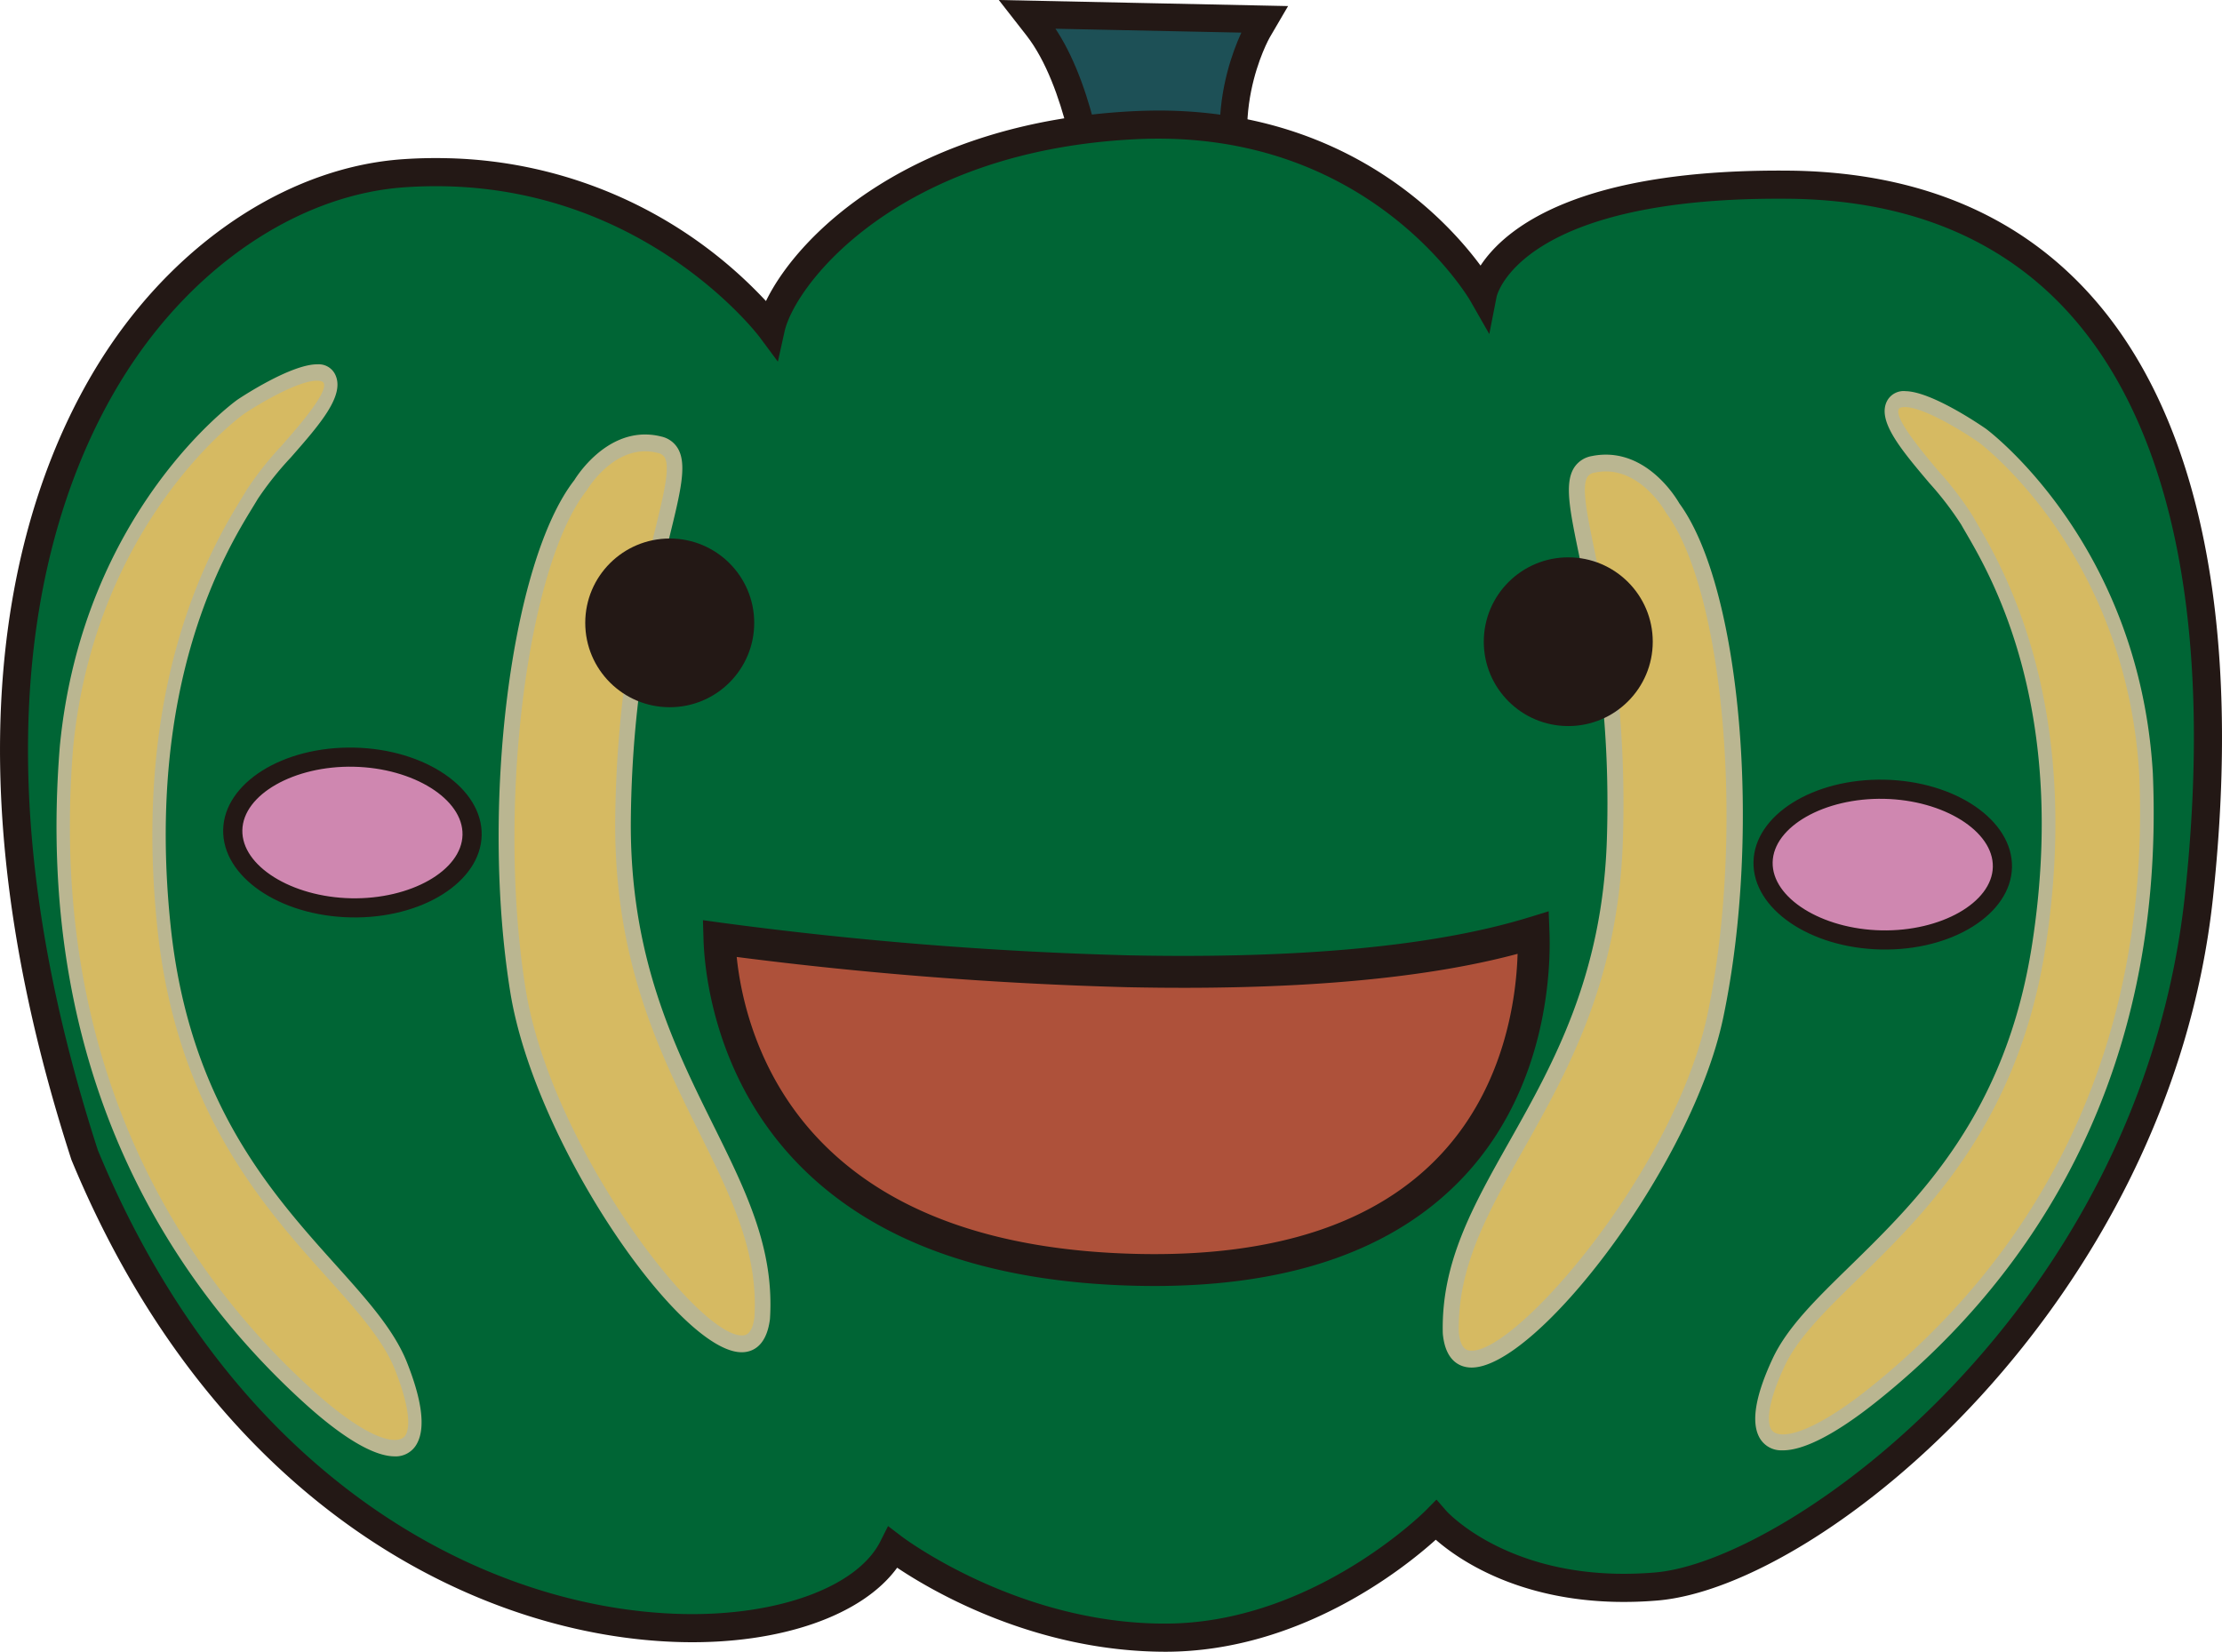
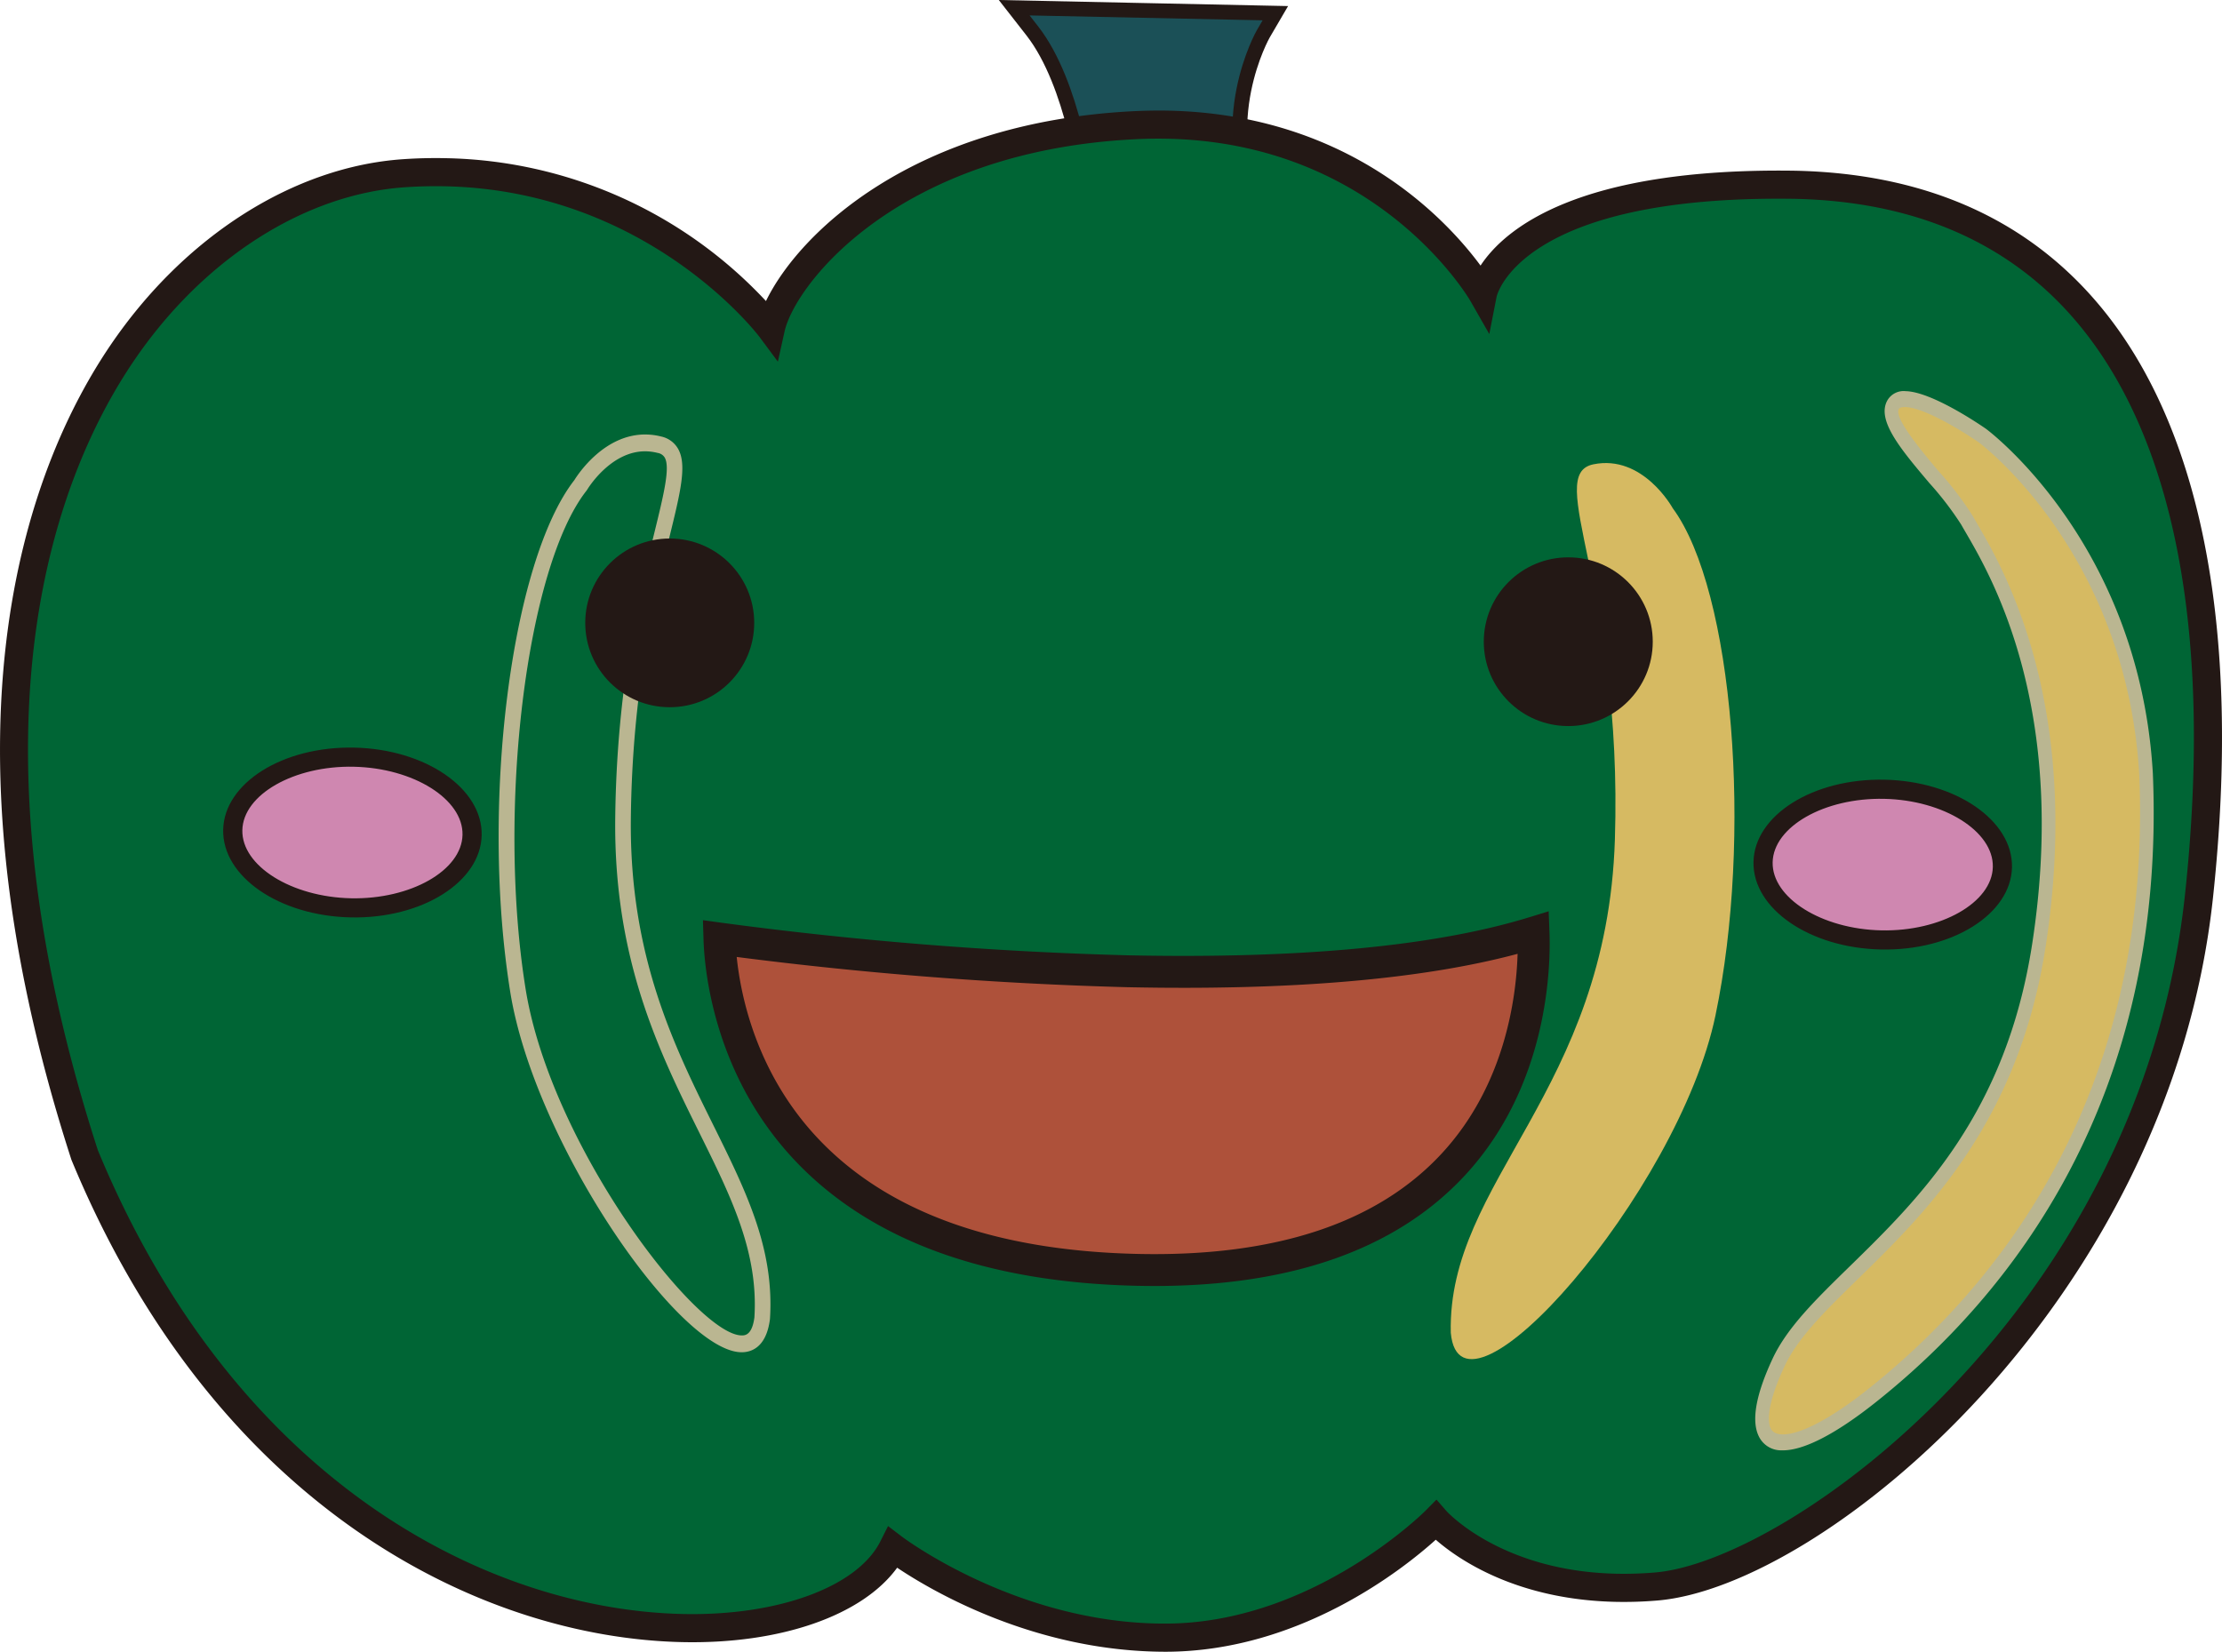
<svg xmlns="http://www.w3.org/2000/svg" width="400" height="297.389" viewBox="0 0 400 297.389">
  <g id="vegetable_pumpkin" transform="translate(200 149.588)">
    <g id="グループ_6367" data-name="グループ 6367" transform="translate(-200 -148.199)">
      <g id="グループ_6354" data-name="グループ 6354" transform="translate(182.574)">
        <g id="グループ_6353" data-name="グループ 6353">
          <path id="パス_5362" data-name="パス 5362" d="M115.236,42.468,81.687,34.55l-.2-1.771c-.021-.183-2.157-18.458-9.638-28.061L68.575.522l47.013.986-2.173,3.717c-.088.152-9.026,15.961-.66,32.374Z" transform="translate(-68.575 -0.522)" fill="#1b5057" stroke="#231815" stroke-miterlimit="10" stroke-width="2.661" />
-           <path id="パス_5363" data-name="パス 5363" d="M80.8,31.194,107.951,37.6l-.232-.452c-8.93-17.524.623-34.4.721-34.568l.205-.354-38.275-.8.3.391C78.531,11.9,80.7,30.247,80.786,31.024Z" transform="translate(-65.589 0.973)" fill="#1d5056" stroke="#231815" stroke-miterlimit="10" stroke-width="2.661" />
        </g>
      </g>
      <g id="グループ_6356" data-name="グループ 6356" transform="translate(0 18.514)">
        <g id="グループ_6355" data-name="グループ 6355" transform="translate(1.942 1.958)">
-           <path id="パス_5364" data-name="パス 5364" d="M159.174,264.636s21.211,16.272,49.1,16.224,48.618-21.138,48.618-21.138,12.378,14.206,39.683,11.92,89.811-50.981,97.692-124.245S381.722,20.533,321.531,19.27c-52.91-.792-56.193,19.71-56.193,19.71S247.01,6.314,202.593,8.547,139.27,35.7,137.169,45.154c0,0-22.8-30.861-65.967-27.968S-23.291,79.77,13.61,193.852C54.022,291.551,146.605,289.693,159.174,264.636Z" transform="translate(-0.355 -7.864)" fill="#006535" />
+           <path id="パス_5364" data-name="パス 5364" d="M159.174,264.636s21.211,16.272,49.1,16.224,48.618-21.138,48.618-21.138,12.378,14.206,39.683,11.92,89.811-50.981,97.692-124.245S381.722,20.533,321.531,19.27c-52.91-.792-56.193,19.71-56.193,19.71S247.01,6.314,202.593,8.547,139.27,35.7,137.169,45.154c0,0-22.8-30.861-65.967-27.968S-23.291,79.77,13.61,193.852C54.022,291.551,146.605,289.693,159.174,264.636" transform="translate(-0.355 -7.864)" fill="#006535" />
          <path id="パス_5365" data-name="パス 5365" d="M121.711,280.064h-.005C86.189,279.317,39.1,256.43,13.452,194.428c-25.684-79.4-6.747-124.8,6.826-144.792C33.292,30.461,52.453,18.249,71.538,16.97c2.495-.167,5-.226,7.457-.173,34.22.718,54.324,22.7,58.288,27.471C140.72,33.1,160.731,10.453,202.938,8.331c2.047-.1,4.1-.133,6.1-.09,35.474.742,52.934,24.288,56.488,29.712.721-1.9,2.729-5.6,8.123-9.242,6.85-4.632,20.788-10.069,48.27-9.657,22.047.463,39.609,7.942,52.194,22.233,18.983,21.553,26.281,58.388,21.1,106.529-3.453,32.129-18.267,63.762-41.709,89.068-21.478,23.185-43.855,34.629-56.5,35.687a69.658,69.658,0,0,1-7.287.237c-19.8-.415-30.3-9.763-32.457-11.914-3.112,2.965-22.969,20.853-48.6,20.9-25.29.037-45.381-13.427-48.9-15.94C154.709,274.887,139.9,280.447,121.711,280.064ZM78.971,17.945c-2.42-.053-4.9.005-7.356.17C52.882,19.371,34.045,31.394,21.229,50.28,7.773,70.1-10.989,115.139,14.53,194.035c25.421,61.446,72.047,84.144,107.2,84.883h.008c18.147.38,32.788-5.185,37.3-14.18l.312-.622.551.423c.205.159,21.4,16.128,48.749,16.1,27.335-.048,48-20.757,48.208-20.965l.434-.444.41.468c.1.117,10.306,11.5,32.034,11.957a68.772,68.772,0,0,0,7.167-.231c12.428-1.04,34.489-12.366,55.756-35.323,23.275-25.129,37.982-56.527,41.411-88.412,5.141-47.811-2.061-84.344-20.823-105.649C360.883,28.007,343.606,20.658,321.894,20.2c-51.659-.774-55.58,19.029-55.615,19.229l-.269,1.609-.8-1.42c-.165-.3-16.981-29.409-56.2-30.234-1.973-.04-4-.011-6.017.09-43.017,2.164-62.572,25.738-64.888,36.16l-.274,1.231-.751-1.016C136.881,45.584,116.588,18.733,78.971,17.945Z" transform="translate(-0.73 -8.222)" fill="#231815" />
        </g>
        <path id="パス_5366" data-name="パス 5366" d="M122.88,283.243h0c-36.137-.76-84.018-23.972-110.024-86.843-25.993-80.337-6.76-126.348,7.013-146.64,13.349-19.67,33.072-32.2,52.753-33.52,2.551-.173,5.117-.231,7.628-.178a80.818,80.818,0,0,1,57.638,25.724C143.855,29.492,164.47,9.59,204.052,7.6c2.093-.1,4.191-.138,6.238-.1,32.529.683,50.032,19.508,56.235,27.9,4.35-6.613,17.492-17.668,56.632-17.08,22.633.476,40.674,8.179,53.637,22.9,19.356,21.975,26.816,59.332,21.579,108.031-7.827,72.78-70.064,123.992-100,126.5a71.3,71.3,0,0,1-7.489.242c-17.913-.375-28.4-7.676-32.42-11.186-5.764,5.193-24.438,20.127-48.6,20.17-23.5-.005-42.047-10.9-48.36-15.131C155.266,278.428,140.572,283.615,122.88,283.243ZM80.141,21.122c-2.362-.048-4.779.008-7.183.17C54.824,22.507,36.544,34.211,24.065,52.6c-13.256,19.529-31.72,63.953-6.456,142.056,25.005,60.427,70.841,82.8,105.375,83.525h0c17.13.359,31.4-4.9,35.509-13.1l1.374-2.736,2.436,1.861c.2.154,20.889,15.783,47.551,15.7,26.459-.045,46.616-20.173,46.816-20.377l1.92-1.946,1.8,2.061c.09.1,9.848,10.848,30.6,11.284a67.024,67.024,0,0,0,6.96-.226c24.092-2.015,87.346-47.266,95.383-122,5.083-47.25-1.954-83.264-20.346-104.147C361,30.949,344.2,23.826,323.064,23.382,273.6,22.64,269.457,40.818,269.419,41L268.1,47.726,264.715,41.8c-.16-.284-16.515-28.439-54.531-29.237-1.925-.04-3.9-.011-5.876.09C161.573,14.8,143.117,38.79,141.23,47.285l-1.2,5.411-3.309-4.454C136.523,47.979,116.728,21.89,80.141,21.122Z" transform="translate(0 -7.485)" fill="#231815" />
      </g>
      <g id="グループ_6358" data-name="グループ 6358" transform="translate(126.544 162.689)">
        <g id="グループ_6357" data-name="グループ 6357" transform="translate(0)">
          <path id="パス_5367" data-name="パス 5367" d="M48.646,64.224c.149,5.108,1.691,23.14,15.61,37.915,13.056,13.866,33.174,21.178,59.8,21.736,25.519.534,44.622-5.879,56.776-19.061,14.252-15.453,14.582-35.9,14.364-41.659-17.146,5.275-41.733,7.612-73.12,6.955A685.634,685.634,0,0,1,48.646,64.224Z" transform="translate(-45.675 -59.313)" fill="#ae513a" />
          <path id="パス_5368" data-name="パス 5368" d="M125.847,129.141c-27.423-.574-48.227-8.192-61.829-22.637C49.436,91.021,47.786,72.125,47.629,66.7l-.1-3.393,3.365.465a686.315,686.315,0,0,0,73.088,5.86c31.07.651,55.365-1.646,72.215-6.825l3.576-1.1.144,3.733c.232,6.155-.165,27.492-15.123,43.714C172.059,122.97,152.224,129.694,125.847,129.141ZM53.606,69.931c.732,7.126,3.6,20.962,14.6,32.64,12.508,13.281,31.941,20.29,57.764,20.832,24.657.516,43.027-5.584,54.6-18.136,11.3-12.252,13.365-27.883,13.613-35.9C176.99,73.973,153.363,76,123.864,75.376A694.923,694.923,0,0,1,53.606,69.931Z" transform="translate(-47.53 -61.71)" fill="#231815" />
        </g>
      </g>
      <g id="グループ_6360" data-name="グループ 6360" transform="translate(315.658 138.988)">
        <g id="グループ_6359" data-name="グループ 6359" transform="translate(0 0)">
          <path id="パス_5369" data-name="パス 5369" d="M141.038,53.451c-11.877-.247-21.669,5.634-21.826,13.111s9.377,13.767,21.257,14.017,21.669-5.634,21.826-13.113S152.917,53.7,141.038,53.451Z" transform="translate(-117.484 -51.723)" fill="#cf87b0" />
          <path id="パス_5370" data-name="パス 5370" d="M141.508,83.373c-12.827-.269-23.12-7.344-22.945-15.772s10.759-15.065,23.586-14.8,23.123,7.344,22.947,15.772S154.338,83.644,141.508,83.373Zm.57-27.125c-10.743-.226-19.931,5.007-20.067,11.425s8.826,12.034,19.569,12.257,19.934-5.007,20.069-11.425S152.821,56.473,142.078,56.247Z" transform="translate(-118.561 -52.796)" fill="#231815" />
        </g>
      </g>
      <g id="グループ_6362" data-name="グループ 6362" transform="translate(40.173 133.21)">
        <g id="グループ_6361" data-name="グループ 6361">
          <path id="パス_5371" data-name="パス 5371" d="M37.566,51.278C25.689,51.03,15.9,56.912,15.739,64.391S25.116,78.156,37,78.406s21.669-5.634,21.826-13.113S49.445,51.528,37.566,51.278Z" transform="translate(-14.012 -49.55)" fill="#cf87b0" />
          <path id="パス_5372" data-name="パス 5372" d="M38.036,81.2c-12.827-.271-23.12-7.346-22.945-15.775S25.85,50.362,38.68,50.631,61.8,57.975,61.625,66.4,50.866,81.471,38.036,81.2Zm.57-27.128C27.863,53.848,18.675,59.081,18.542,65.5s8.823,12.034,19.566,12.257S58.041,72.75,58.177,66.331,49.349,54.3,38.606,54.074Z" transform="translate(-15.089 -50.623)" fill="#231815" />
        </g>
      </g>
      <g id="グループ_6363" data-name="グループ 6363" transform="translate(89.76 76.84)">
-         <path id="パス_5373" data-name="パス 5373" d="M47.564,37.605s5.586-9.484,14.209-7.283S55.689,52.176,55.2,97.642,82,160.356,80.25,187.6c-2.516,19.4-38.791-26.836-43.97-59.031S36.248,52.022,47.564,37.605Z" transform="translate(-32.806 -28.478)" fill="#d6ba62" />
        <path id="パス_5374" data-name="パス 5374" d="M77.362,194.663c-11.307-.237-37.2-37.785-41.557-64.881-5.4-33.573.1-77.433,11.536-92.137.6-.97,5.4-8.381,12.993-8.221a11.747,11.747,0,0,1,2.676.37,4.6,4.6,0,0,1,3.03,2.239c1.605,2.89.41,7.766-1.571,15.839-2.668,10.88-6.7,27.322-6.952,50.728-.264,24.677,7.756,40.861,14.83,55.139,5.916,11.938,11.025,22.249,10.216,34.908l-.011.106C81.874,193.975,79.01,194.7,77.362,194.663ZM60.269,32.453c-6.39-.133-10.572,6.836-10.612,6.908l-.115.165C38.7,53.335,33.373,96.943,38.573,129.253c4.526,28.128,30.684,62.209,38.853,62.379.57.013,1.9.04,2.335-3.238.738-11.768-4.191-21.709-9.893-33.219-7.234-14.6-15.434-31.148-15.162-56.6.256-23.783,4.342-40.441,7.045-51.467,1.669-6.8,2.873-11.712,1.877-13.512a1.8,1.8,0,0,0-1.275-.851A9.238,9.238,0,0,0,60.269,32.453Z" transform="translate(-33.714 -29.422)" fill="#bab691" />
      </g>
      <g id="グループ_6364" data-name="グループ 6364" transform="translate(259.714 80.467)">
        <path id="パス_5375" data-name="パス 5375" d="M138.043,39.466s-5.33-9.713-14.273-7.881,5.312,22.092,3.874,67.54S97.473,160.643,98.1,187.941c1.757,19.489,40.958-25.163,47.646-57.109S149.041,54.35,138.043,39.466Z" transform="translate(-96.648 -29.841)" fill="#d6ba62" />
-         <path id="パス_5376" data-name="パス 5376" d="M97.565,189.032l-.005-.106c-.293-12.685,5.391-22.768,11.97-34.443,7.873-13.967,16.792-29.795,17.572-54.461.74-23.4-2.7-39.994-4.971-50.978-1.691-8.152-2.71-13.071-.94-15.892a4.724,4.724,0,0,1,3.206-2.108,12.512,12.512,0,0,1,2.763-.255c7.8.162,12.412,7.772,12.982,8.766,11.115,15.177,14.893,59.231,7.918,92.543-5.628,26.889-33.8,63.3-45.421,63.057C100.949,195.121,98.039,194.278,97.565,189.032Zm27.38-155.013a1.843,1.843,0,0,0-1.345.795c-1.1,1.755-.072,6.716,1.35,13.581,2.306,11.13,5.791,27.947,5.037,51.72-.8,25.442-9.926,41.627-17.971,55.9-6.344,11.258-11.826,20.981-11.571,32.77.309,3.294,1.675,3.324,2.258,3.337,8.392.176,36.693-32.762,42.537-60.672,6.712-32.063,3.1-75.857-7.436-90.113l-.112-.173c-.037-.072-4.034-7.213-10.6-7.352A9.742,9.742,0,0,0,124.945,34.019Z" transform="translate(-97.549 -30.786)" fill="#bab691" />
      </g>
      <g id="グループ_6365" data-name="グループ 6365" transform="translate(10.174 64.207)">
-         <path id="パス_5377" data-name="パス 5377" d="M36.233,31.394s13.834-9.29,15.953-5.07S41.845,41.088,38.309,47.156s-20.9,30.5-15.881,78.01,35.809,61.658,42.665,78.991-1.014,19.628-16.563,5.549S-.554,159.311,4.862,92.624C8.956,50.469,36.233,31.394,36.233,31.394Z" transform="translate(-3.066 -23.751)" fill="#d6ba62" />
-         <path id="パス_5378" data-name="パス 5378" d="M64.555,221.287c-3.7-.08-9.231-3.355-15.99-9.476C25.721,191.125-.483,153.793,4.419,93.411,8.54,50.973,36.12,31.228,36.4,31.034c.41-.277,9.681-6.461,14.457-6.363a3.275,3.275,0,0,1,3.11,1.792c1.88,3.744-2.686,8.955-7.974,14.988a58.259,58.259,0,0,0-5.95,7.471c-.24.409-.54.9-.892,1.476-4.8,7.846-19.4,31.723-14.774,75.484,3.333,31.544,17.974,47.859,29.736,60.967,5.631,6.275,10.493,11.694,12.819,17.577,2.686,6.791,3.3,11.662,1.826,14.472A4.34,4.34,0,0,1,64.555,221.287ZM50.793,27.618c-3.432-.072-10.716,4.3-13.232,5.985-.248.175-26.779,19.223-30.748,60.1C2.023,152.692,27.657,189.2,50.007,209.437c6.174,5.594,11.5,8.838,14.611,8.9,1.566.032,1.981-.761,2.119-1.018.447-.856,1.153-3.693-1.973-11.6-2.127-5.376-6.832-10.619-12.282-16.692C41.07,176.316,25.436,158.9,21.991,126.287c-4.75-44.953,10.3-69.555,15.237-77.641.341-.553.631-1.026.86-1.422a59.988,59.988,0,0,1,6.27-7.921c2.939-3.35,8.405-9.588,7.556-11.281C51.791,27.777,51.384,27.631,50.793,27.618Z" transform="translate(-3.822 -24.671)" fill="#bab691" />
-       </g>
+         </g>
      <g id="グループ_6366" data-name="グループ 6366" transform="translate(315.975 69.033)">
        <path id="パス_5379" data-name="パス 5379" d="M158.816,33.6s-13.73-9.614-16.068-5.6,9.931,14.8,13.288,20.845,20.051,30.553,12.937,76.556-39.132,58.486-46.858,75.064.213,19.138,16.672,6.091,52.207-46.974,49.481-112.078C185.856,53.3,158.816,33.6,158.816,33.6Z" transform="translate(-117.915 -25.591)" fill="#d6ba62" />
        <path id="パス_5380" data-name="パス 5380" d="M119.332,214.692c-1.387-2.8-.556-7.508,2.471-14,2.622-5.626,7.812-10.694,13.823-16.562,12.553-12.262,28.179-27.519,32.9-58.069,6.555-42.379-7.343-66.218-11.912-74.054-.335-.574-.62-1.064-.847-1.473a57.644,57.644,0,0,0-5.759-7.517c-5.144-6.091-9.585-11.351-7.514-14.913a3.379,3.379,0,0,1,3.251-1.614c4.88.1,14.082,6.509,14.489,6.793.274.2,27.6,20.563,30.024,62.02,2.471,58.949-25.839,94.173-50.021,113.341-7.157,5.671-12.937,8.628-16.717,8.548A4.447,4.447,0,0,1,119.332,214.692ZM144.529,29.7c-.937,1.611,4.38,7.907,7.236,11.292a58.4,58.4,0,0,1,6.07,7.969c.218.391.493.864.817,1.417,4.7,8.072,19.026,32.637,12.295,76.17-4.883,31.579-21.568,47.872-33.754,59.771-5.815,5.679-10.836,10.585-13.232,15.724-3.522,7.559-2.921,10.348-2.5,11.2.128.258.519,1.045,2.119,1.08,3.176.066,8.749-2.869,15.288-8.051,23.658-18.753,51.35-53.2,48.938-110.783-2.34-39.938-28.616-59.579-28.863-59.757-2.5-1.75-9.747-6.3-13.253-6.376C145.088,29.342,144.665,29.47,144.529,29.7Z" transform="translate(-118.68 -26.485)" fill="#bab691" />
      </g>
      <ellipse id="楕円形_937" data-name="楕円形 937" cx="15.209" cy="15.189" rx="15.209" ry="15.189" transform="translate(267.108 98.96)" fill="#231815" />
      <ellipse id="楕円形_938" data-name="楕円形 938" cx="15.209" cy="15.189" rx="15.209" ry="15.189" transform="translate(105.355 95.568)" fill="#231815" />
    </g>
  </g>
</svg>